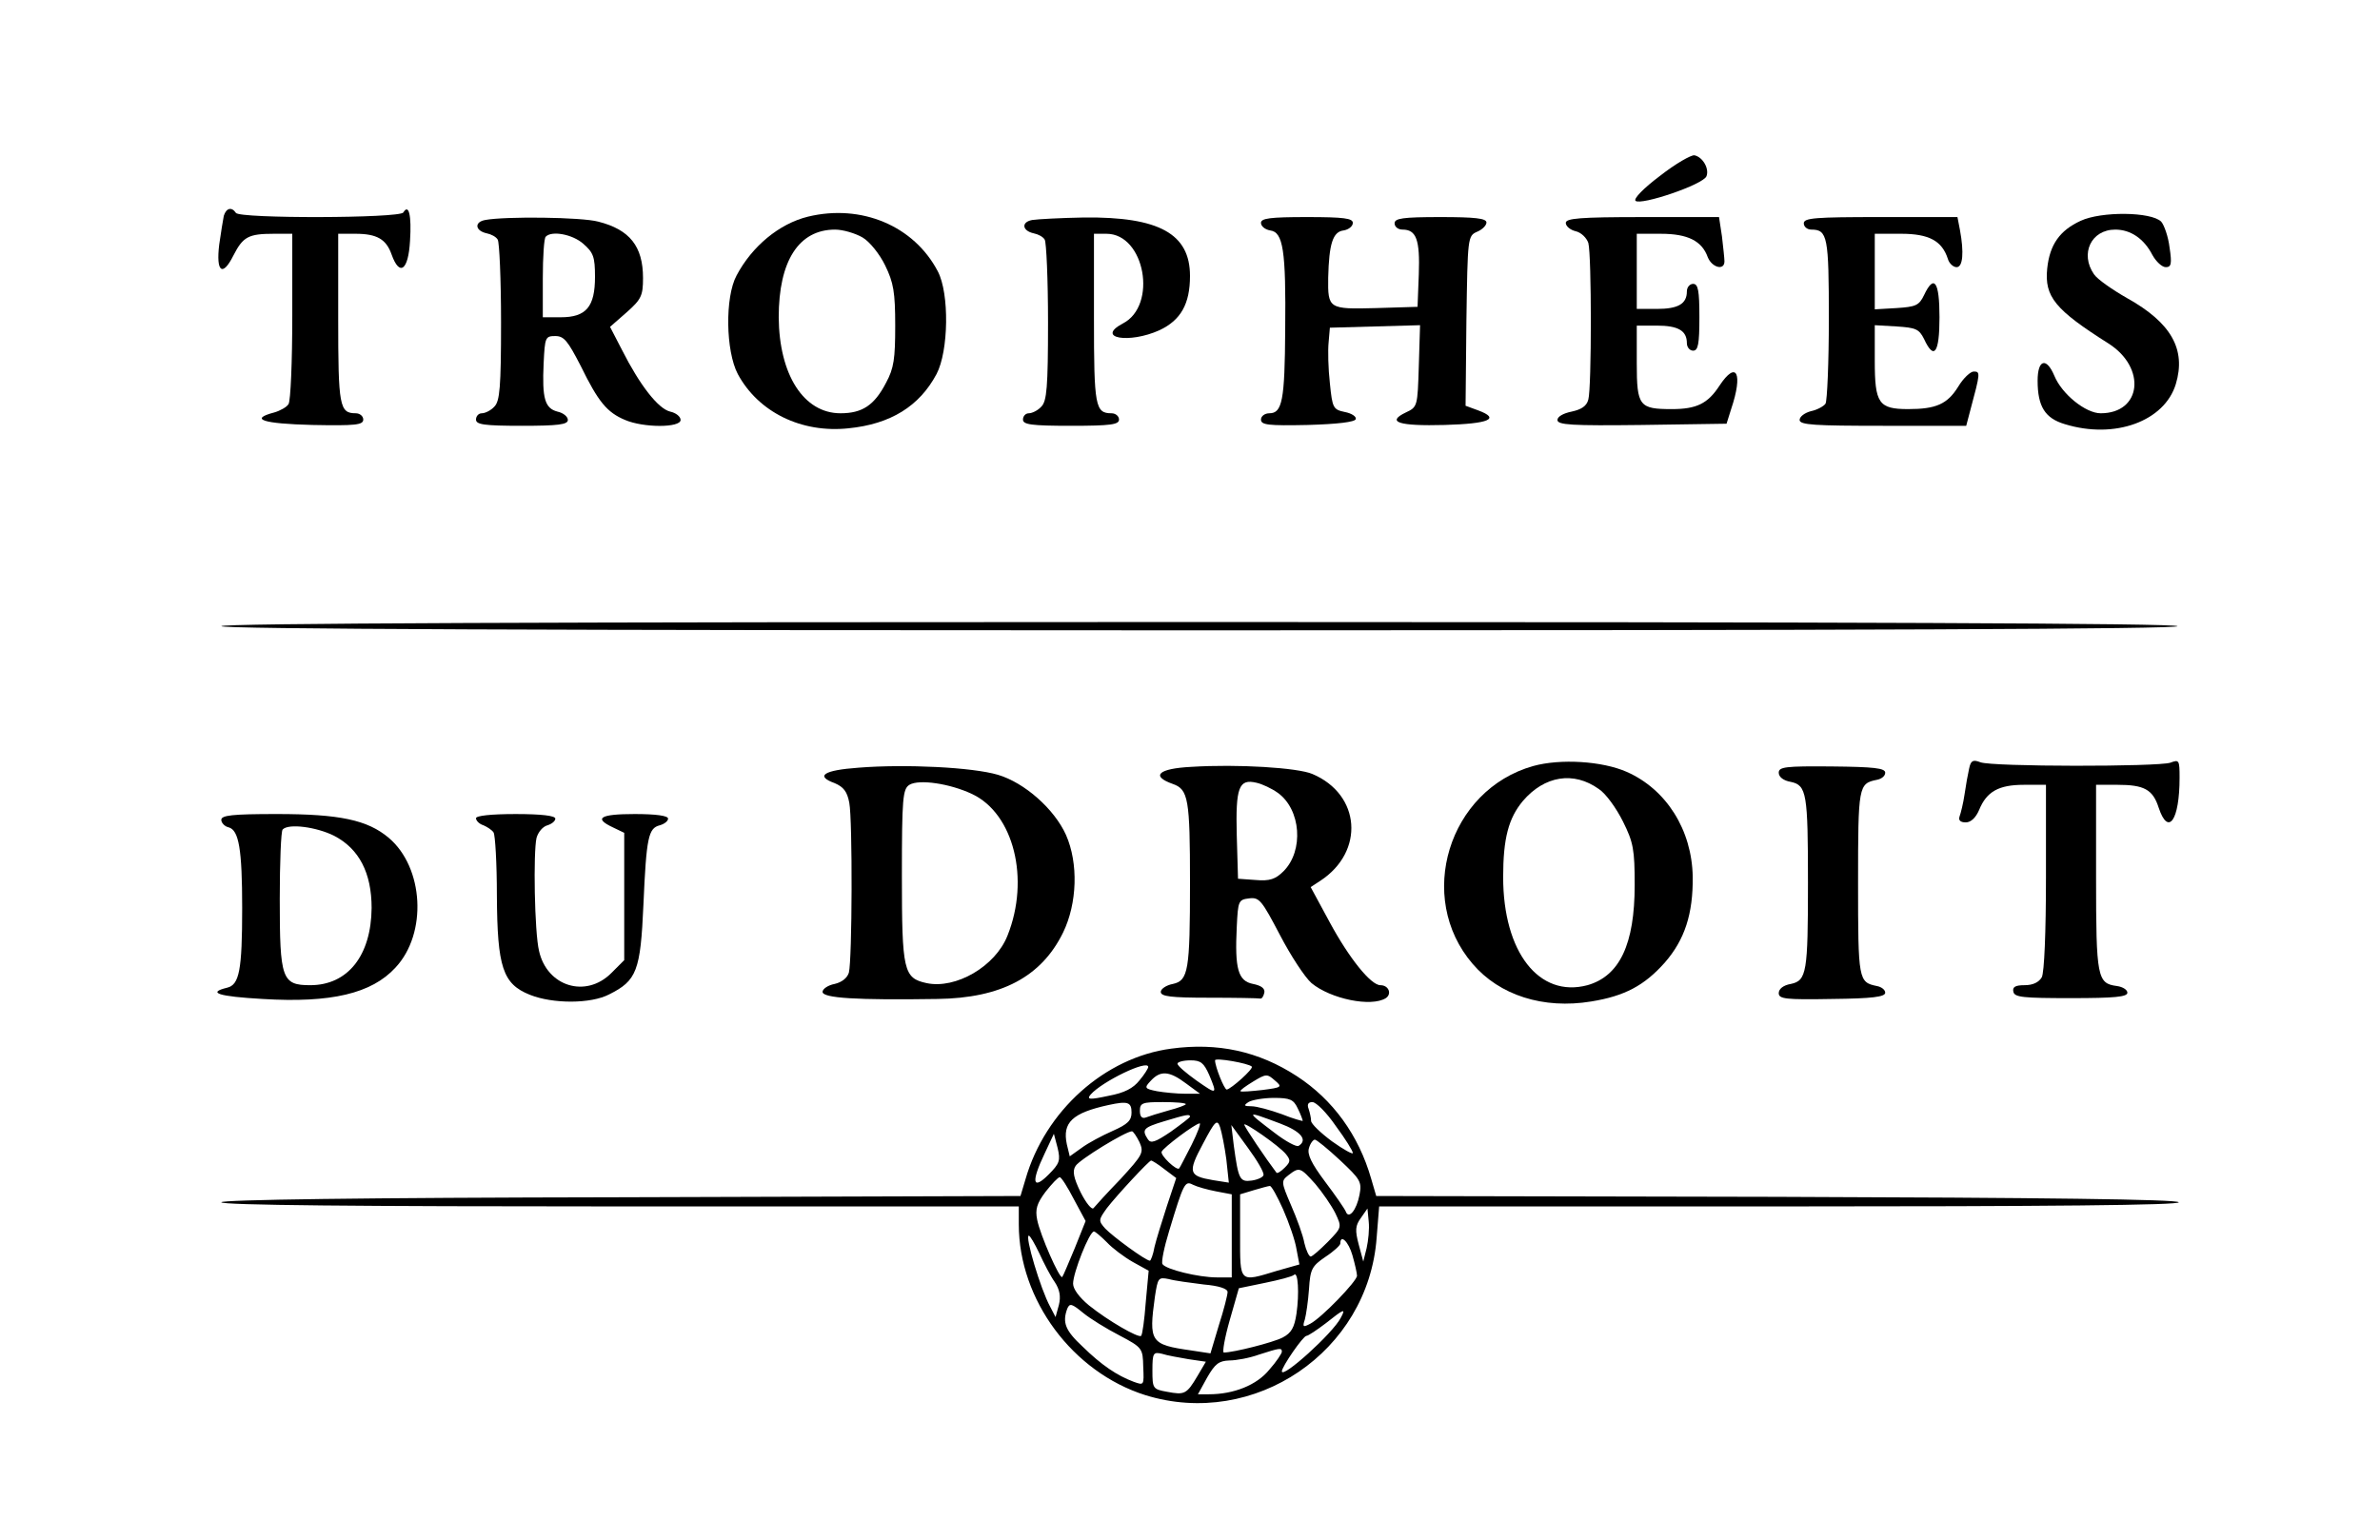
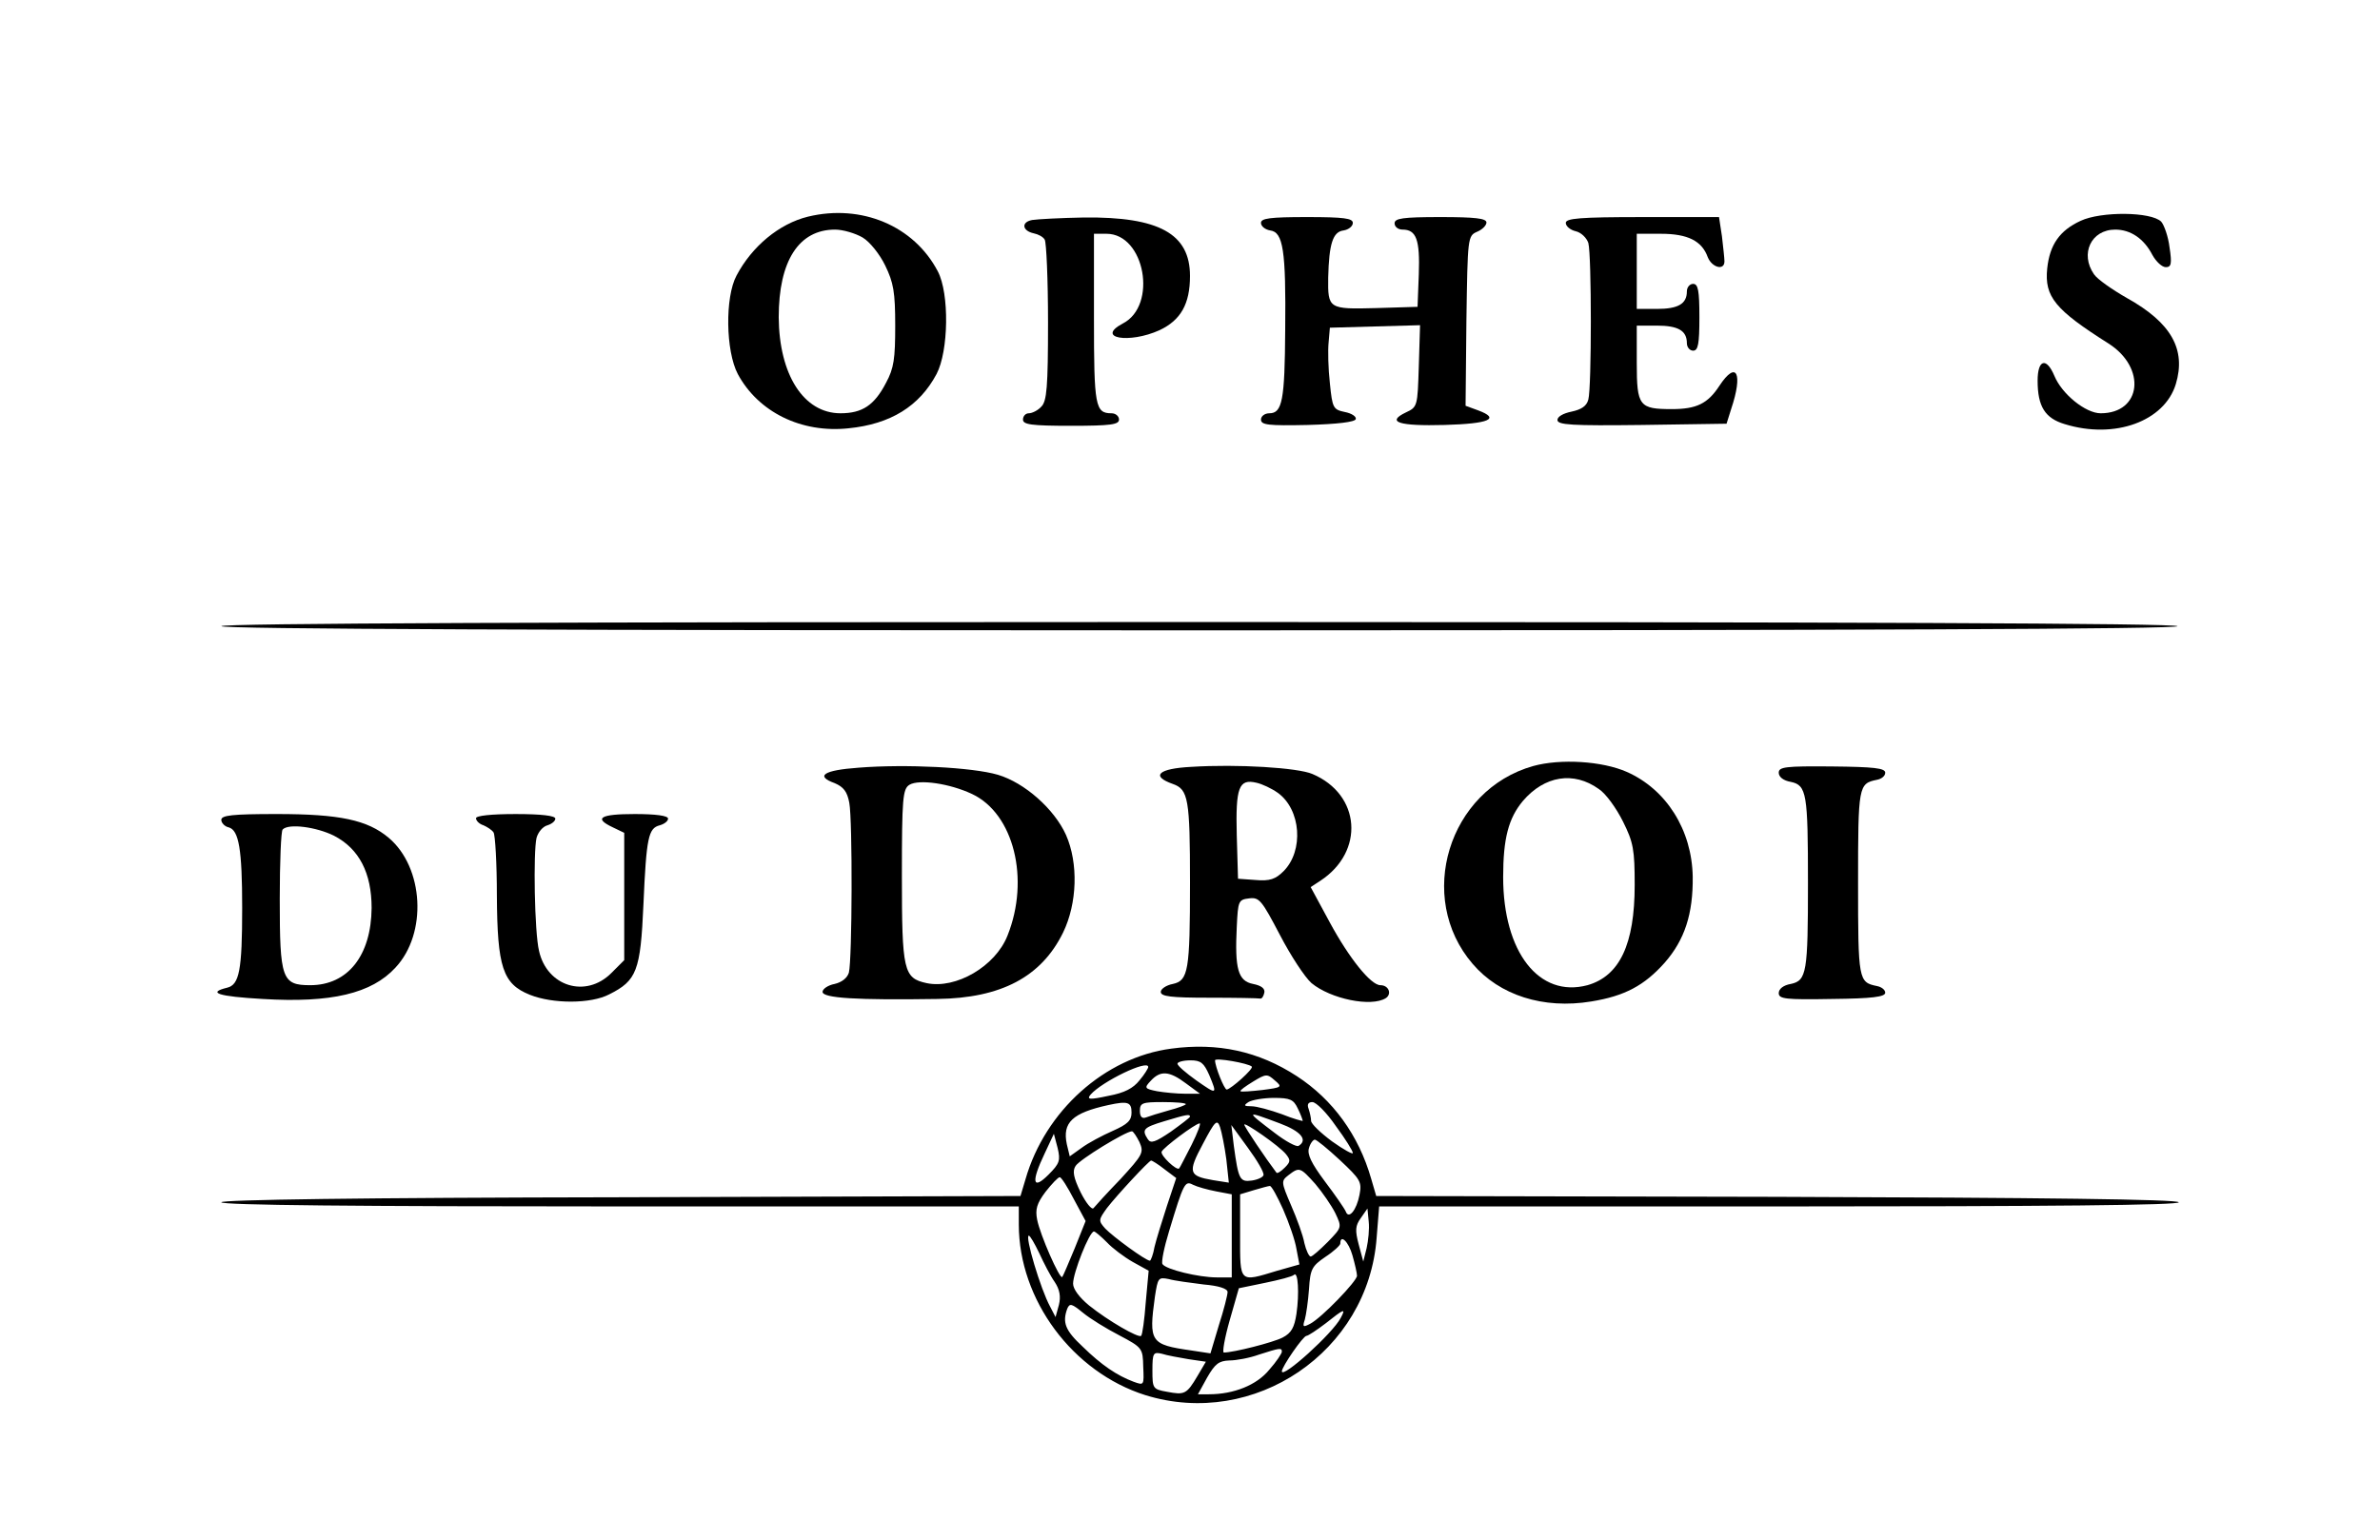
<svg xmlns="http://www.w3.org/2000/svg" version="1.0" width="570pt" height="369pt" viewBox="0 0 570 369" preserveAspectRatio="xMidYMid meet">
  <g transform="translate(0,369) scale(0.1,-0.1)" fill="#000000" stroke="none">
-     <path d="M3976 3269 c-40 -30 -64 -55 -59 -60 12 -12 163 39 170 59 7 18 -9 46 -29 50 -8 1 -45 -20 -82 -49z" />
-     <path d="M536 3173 c-2 -10 -7 -41 -11 -69 -8 -66 8 -78 34 -26 23 45 36 52 97 52 l44 0 0 -197 c0 -109 -4 -204 -9 -211 -4 -7 -20 -16 -34 -20 -61 -16 -28 -27 91 -30 104 -2 122 0 122 13 0 8 -8 15 -18 15 -39 0 -42 17 -42 227 l0 203 41 0 c52 0 74 -13 87 -50 19 -53 40 -38 44 33 4 61 -3 90 -16 68 -9 -14 -392 -15 -401 -1 -10 15 -23 12 -29 -7z" />
    <path d="M1935 3171 c-69 -17 -134 -71 -171 -141 -28 -52 -26 -181 3 -236 49 -91 152 -142 265 -130 101 10 170 53 211 130 29 55 31 193 3 246 -57 109 -183 162 -311 131z m131 -50 c17 -10 41 -40 54 -67 20 -41 24 -64 24 -144 0 -79 -3 -102 -22 -137 -28 -54 -57 -73 -109 -73 -88 0 -147 92 -148 230 0 135 48 210 135 210 19 0 49 -9 66 -19z" />
    <path d="M4983 3161 c-50 -23 -74 -57 -80 -114 -7 -68 19 -99 147 -180 91 -58 79 -167 -19 -167 -36 0 -93 46 -111 90 -19 45 -40 39 -40 -12 0 -62 18 -90 65 -104 120 -37 239 7 266 96 25 83 -11 147 -117 206 -35 20 -71 45 -79 57 -34 49 -7 107 51 107 37 0 69 -22 89 -61 9 -16 23 -29 32 -29 13 0 15 8 9 47 -3 26 -13 54 -20 62 -24 24 -144 25 -193 2z" />
-     <path d="M1162 3163 c-27 -5 -24 -26 4 -32 10 -2 22 -8 26 -15 4 -6 8 -95 8 -198 0 -156 -3 -189 -16 -202 -8 -9 -22 -16 -30 -16 -8 0 -14 -7 -14 -15 0 -12 19 -15 110 -15 87 0 110 3 110 14 0 8 -11 17 -25 20 -30 8 -37 31 -33 116 3 62 4 65 28 65 21 0 30 -12 61 -72 42 -86 63 -111 106 -129 44 -19 133 -19 133 0 0 8 -11 17 -25 20 -29 7 -73 64 -115 147 l-29 56 40 35 c35 31 39 40 39 82 0 76 -32 116 -107 135 -40 11 -223 13 -271 4z m235 -57 c24 -21 28 -31 28 -79 0 -72 -21 -97 -82 -97 l-43 0 0 93 c0 52 3 97 7 100 14 15 64 6 90 -17z" />
    <path d="M2472 3163 c-27 -5 -24 -26 4 -32 10 -2 22 -8 26 -15 4 -6 8 -95 8 -198 0 -156 -3 -189 -16 -202 -8 -9 -22 -16 -30 -16 -8 0 -14 -7 -14 -15 0 -12 19 -15 115 -15 96 0 115 3 115 15 0 8 -8 15 -18 15 -39 0 -42 17 -42 227 l0 203 30 0 c92 0 123 -172 39 -215 -66 -35 15 -49 88 -16 51 24 73 63 73 130 0 101 -74 142 -254 140 -56 -1 -111 -4 -124 -6z" />
    <path d="M3020 3156 c0 -8 10 -16 22 -18 31 -4 38 -47 36 -238 -1 -169 -7 -200 -38 -200 -11 0 -20 -7 -20 -15 0 -13 17 -15 112 -13 71 2 113 7 115 14 2 6 -10 14 -26 17 -28 6 -30 9 -36 69 -4 35 -5 79 -3 98 l3 35 108 3 108 3 -3 -98 c-3 -96 -3 -98 -31 -111 -48 -23 -17 -33 93 -30 107 3 134 15 80 35 l-30 11 2 204 c3 200 3 203 26 213 12 5 22 15 22 22 0 10 -28 13 -110 13 -91 0 -110 -3 -110 -15 0 -8 8 -15 19 -15 33 0 42 -24 39 -107 l-3 -78 -99 -3 c-114 -3 -116 -2 -115 73 2 81 11 110 37 113 12 2 22 10 22 18 0 11 -21 14 -110 14 -89 0 -110 -3 -110 -14z" />
    <path d="M3750 3156 c0 -8 11 -17 24 -20 13 -3 26 -16 30 -28 8 -30 8 -346 0 -375 -4 -16 -17 -24 -40 -29 -20 -4 -34 -12 -34 -20 0 -12 34 -14 202 -12 l203 3 11 35 c29 86 13 118 -28 56 -28 -43 -55 -56 -114 -56 -78 0 -84 7 -84 110 l0 90 48 0 c51 0 72 -12 72 -42 0 -10 7 -18 15 -18 12 0 15 16 15 80 0 64 -3 80 -15 80 -8 0 -15 -8 -15 -18 0 -30 -21 -42 -72 -42 l-48 0 0 90 0 90 58 0 c64 0 98 -17 112 -56 10 -25 40 -33 40 -10 0 7 -3 34 -6 60 l-7 46 -183 0 c-151 0 -184 -3 -184 -14z" />
-     <path d="M4320 3155 c0 -8 8 -15 18 -15 39 0 42 -17 42 -214 0 -105 -4 -196 -8 -203 -4 -6 -20 -15 -35 -18 -15 -4 -27 -13 -27 -21 0 -12 36 -14 200 -14 l199 0 10 38 c24 89 24 92 8 92 -8 0 -25 -16 -37 -36 -26 -42 -53 -54 -120 -54 -71 0 -80 14 -80 116 l0 85 52 -3 c46 -3 54 -6 66 -30 24 -52 37 -34 37 52 0 86 -13 104 -37 53 -12 -25 -20 -28 -66 -31 l-52 -3 0 90 0 91 63 0 c67 0 98 -17 112 -60 3 -11 13 -20 21 -20 15 0 18 35 8 89 l-6 31 -184 0 c-157 0 -184 -2 -184 -15z" />
    <path d="M530 2190 c0 -7 789 -10 2346 -10 1561 0 2343 3 2339 10 -4 7 -797 10 -2346 10 -1553 0 -2339 -3 -2339 -10z" />
    <path d="M3672 1855 c-203 -57 -282 -315 -145 -474 64 -75 169 -109 284 -90 80 13 127 38 176 93 48 55 68 117 67 206 -2 112 -63 209 -158 251 -59 26 -159 32 -224 14z m157 -55 c17 -11 42 -46 58 -78 25 -50 28 -68 28 -152 0 -142 -36 -218 -113 -240 -116 -31 -202 79 -202 259 0 93 13 141 47 182 52 61 122 72 182 29z" />
-     <path d="M4716 1849 c-3 -13 -8 -41 -11 -62 -3 -21 -9 -45 -12 -53 -3 -9 2 -14 15 -14 12 0 24 11 32 30 18 44 47 60 107 60 l53 0 0 -221 c0 -133 -4 -228 -10 -240 -7 -12 -21 -19 -41 -19 -22 0 -30 -4 -27 -16 3 -13 23 -15 138 -15 105 0 135 3 135 13 0 7 -11 14 -25 16 -47 6 -50 20 -50 259 l0 223 51 0 c64 0 85 -11 99 -55 23 -69 50 -30 50 72 0 42 -1 44 -22 36 -30 -10 -426 -10 -455 1 -18 7 -23 4 -27 -15z" />
    <path d="M2056 1851 c-84 -6 -104 -20 -57 -37 21 -9 30 -20 35 -47 8 -42 7 -376 -1 -407 -4 -13 -17 -23 -34 -27 -16 -3 -29 -12 -29 -19 0 -15 81 -20 275 -17 153 2 249 53 301 159 34 70 37 166 7 234 -28 62 -99 125 -163 144 -61 18 -221 26 -334 17z m272 -63 c100 -47 139 -204 85 -339 -29 -74 -124 -129 -194 -114 -55 12 -59 29 -59 257 0 186 2 208 18 218 23 14 97 3 150 -22z" />
    <path d="M2853 1853 c-79 -4 -98 -22 -44 -41 37 -13 41 -36 41 -236 0 -211 -4 -235 -41 -243 -16 -3 -29 -12 -29 -19 0 -11 24 -14 115 -14 63 0 118 -1 123 -2 4 -1 8 5 10 14 2 10 -7 17 -27 21 -36 7 -44 36 -39 137 3 62 4 65 30 68 24 3 30 -5 73 -87 26 -50 60 -102 76 -116 46 -38 143 -58 178 -36 15 10 7 31 -13 31 -23 0 -75 65 -121 150 l-46 85 23 15 c107 70 97 207 -19 256 -35 15 -179 24 -290 17z m207 -62 c56 -40 63 -139 14 -188 -19 -19 -33 -24 -67 -21 l-42 3 -3 104 c-3 115 5 136 47 126 14 -3 37 -14 51 -24z" />
    <path d="M4260 1839 c0 -10 11 -19 29 -22 38 -8 41 -28 41 -242 0 -214 -3 -234 -41 -242 -18 -3 -29 -12 -29 -22 0 -14 16 -16 127 -14 97 1 128 5 128 15 0 7 -9 14 -20 16 -44 9 -45 14 -45 247 0 233 1 238 45 247 11 2 20 9 20 17 0 11 -27 14 -128 15 -111 1 -127 -1 -127 -15z" />
    <path d="M530 1726 c0 -7 8 -16 18 -18 24 -7 32 -52 32 -193 0 -150 -7 -184 -36 -191 -49 -12 -21 -21 85 -27 164 -10 261 13 318 75 77 82 68 240 -16 311 -51 43 -118 57 -268 57 -107 0 -133 -3 -133 -14z m270 -38 c60 -31 90 -89 90 -173 -1 -114 -57 -185 -147 -185 -68 0 -73 15 -73 206 0 88 3 164 7 167 14 15 81 6 123 -15z" />
    <path d="M1140 1730 c0 -6 8 -14 18 -17 9 -4 20 -11 24 -17 4 -6 8 -74 8 -151 1 -172 14 -212 79 -238 55 -22 146 -22 190 1 66 33 75 56 82 215 7 162 12 183 39 190 11 3 20 10 20 16 0 7 -29 11 -80 11 -83 0 -99 -10 -52 -32 l27 -13 0 -153 0 -152 -31 -31 c-61 -61 -154 -32 -173 53 -11 45 -14 237 -6 271 4 14 15 27 26 30 10 3 19 10 19 16 0 7 -33 11 -95 11 -59 0 -95 -4 -95 -10z" />
    <path d="M2805 1178 c-159 -21 -302 -149 -349 -313 l-12 -40 -957 -3 c-626 -1 -957 -6 -957 -12 0 -7 328 -10 955 -10 l955 0 0 -43 c0 -181 129 -354 303 -409 261 -81 534 104 554 377 l6 75 959 0 c645 0 959 3 956 10 -2 7 -325 11 -963 13 l-959 2 -12 41 c-30 105 -92 190 -178 246 -92 60 -190 81 -301 66z m193 -43 c5 -5 -50 -54 -60 -55 -6 0 -28 55 -28 70 0 7 80 -7 88 -15z m-102 -20 c20 -48 19 -48 -31 -13 -25 18 -45 35 -45 40 0 4 14 8 31 8 25 0 32 -6 45 -35z m-146 19 c0 -3 -9 -18 -21 -32 -15 -19 -36 -30 -74 -37 -46 -10 -53 -9 -43 3 27 31 138 85 138 66z m90 -39 l34 -25 -36 0 c-19 0 -50 3 -67 6 -30 6 -31 8 -15 25 23 25 44 24 84 -6z m184 -16 c-27 -3 -51 -5 -53 -3 -2 2 12 12 30 23 31 19 34 19 52 3 19 -16 17 -17 -29 -23z m84 -44 c7 -14 12 -28 12 -30 0 -1 -23 5 -50 16 -28 10 -60 19 -73 19 -18 0 -19 2 -7 10 8 5 36 10 61 10 39 0 47 -4 57 -25z m-398 -10 c0 -19 -9 -28 -45 -44 -25 -11 -59 -29 -75 -41 l-28 -20 -7 29 c-11 52 13 75 100 94 46 10 55 7 55 -18z m130 20 c0 -2 -18 -9 -41 -15 -22 -6 -47 -14 -55 -17 -9 -3 -14 2 -14 16 0 19 6 21 55 21 30 0 55 -2 55 -5z m359 -52 c23 -31 41 -60 41 -65 0 -4 -22 8 -50 28 -27 20 -50 42 -50 49 0 7 -3 20 -6 29 -4 10 -1 16 9 16 9 0 34 -25 56 -57z m-349 22 c0 -2 -21 -18 -46 -36 -37 -25 -48 -29 -55 -18 -15 23 -11 28 39 43 53 16 62 18 62 11z m215 -16 c51 -19 68 -40 45 -54 -5 -3 -31 11 -57 31 -71 54 -71 54 12 23z m-128 -86 l6 -56 -38 6 c-58 10 -61 18 -24 87 29 55 34 60 41 40 4 -12 11 -47 15 -77z m-83 35 c-15 -29 -28 -55 -30 -57 -6 -6 -45 31 -42 40 4 10 80 67 91 68 4 1 -5 -23 -19 -51z m226 -23 c11 -14 11 -18 -3 -32 -9 -9 -18 -15 -20 -12 -25 33 -77 110 -77 115 0 7 84 -51 100 -71z m-54 -50 c-1 -5 -14 -11 -28 -13 -29 -4 -32 3 -43 83 l-6 50 40 -55 c22 -30 39 -59 37 -65z m-297 79 c11 -25 8 -30 -45 -88 -32 -33 -61 -65 -65 -70 -4 -5 -18 12 -31 38 -17 35 -20 51 -12 63 9 15 120 83 135 83 3 0 11 -12 18 -26z m-218 -78 c-38 -38 -42 -18 -9 51 l22 47 9 -34 c7 -30 5 -37 -22 -64z m698 35 c49 -46 53 -52 47 -83 -7 -37 -26 -60 -33 -40 -3 7 -25 39 -50 72 -32 43 -43 65 -38 80 3 11 10 20 14 20 4 0 31 -22 60 -49z m-420 -22 l28 -21 -22 -66 c-12 -37 -26 -82 -30 -99 -3 -18 -9 -33 -11 -33 -10 0 -89 58 -107 77 -17 19 -16 21 4 49 24 31 101 114 106 114 2 0 17 -9 32 -21z m361 -35 c17 -20 39 -52 48 -70 16 -34 16 -34 -18 -69 -19 -19 -37 -35 -41 -35 -4 0 -11 15 -15 32 -3 18 -18 59 -32 91 -24 56 -24 58 -6 72 26 20 28 19 64 -21z m-578 -37 l28 -52 -26 -65 c-15 -36 -28 -67 -30 -69 -6 -6 -53 101 -60 137 -5 25 -1 39 20 67 15 19 30 35 34 35 4 0 19 -24 34 -53z m341 19 l37 -7 0 -99 0 -100 -36 0 c-43 0 -122 19 -130 32 -3 5 4 40 16 79 35 116 38 121 57 111 10 -5 35 -12 56 -16z m160 -43 c14 -32 29 -75 32 -95 l7 -37 -53 -15 c-92 -28 -89 -30 -89 84 l0 99 33 10 c17 5 35 10 38 10 4 1 18 -25 32 -56z m200 -93 l-8 -32 -11 41 c-9 34 -8 45 5 63 l16 23 3 -31 c2 -18 -1 -46 -5 -64z m-622 14 c13 -14 41 -35 62 -47 l38 -21 -7 -76 c-3 -41 -8 -77 -11 -80 -6 -6 -79 36 -125 73 -23 19 -38 39 -38 52 0 26 39 125 50 125 3 0 17 -12 31 -26z m-162 -26 c11 -24 27 -55 37 -69 12 -18 15 -35 10 -55 l-8 -29 -13 25 c-23 42 -61 170 -51 170 3 0 14 -19 25 -42z m750 -5 c6 -21 11 -43 11 -49 0 -13 -85 -101 -112 -115 -17 -9 -19 -8 -13 10 3 11 8 44 10 73 3 48 7 55 39 77 20 13 36 28 36 32 0 24 20 4 29 -28z m-134 -140 c-5 -33 -12 -46 -33 -57 -23 -12 -118 -36 -141 -36 -4 0 2 35 14 77 l22 77 63 13 c34 7 65 15 69 19 10 10 13 -45 6 -93z m-222 70 c36 -3 57 -10 57 -18 0 -7 -9 -43 -21 -80 l-20 -67 -46 7 c-98 14 -102 20 -87 129 7 45 8 47 33 42 14 -4 52 -9 84 -13z m-202 -122 c55 -29 56 -31 57 -75 2 -45 2 -45 -23 -36 -40 15 -77 40 -122 84 -42 39 -49 58 -37 91 6 14 11 12 38 -10 17 -14 56 -38 87 -54z m530 42 c-19 -37 -141 -147 -141 -128 0 11 51 85 59 85 4 0 25 14 46 30 44 35 49 37 36 13z m-141 -81 c0 -4 -13 -24 -30 -43 -30 -37 -85 -59 -145 -59 l-26 0 22 40 c19 33 28 40 53 41 17 0 49 6 71 14 50 16 55 17 55 7z m-223 -18 l41 -6 -20 -34 c-26 -44 -31 -46 -73 -38 -34 6 -35 8 -35 51 0 42 2 45 23 40 12 -4 41 -9 64 -13z" />
  </g>
</svg>